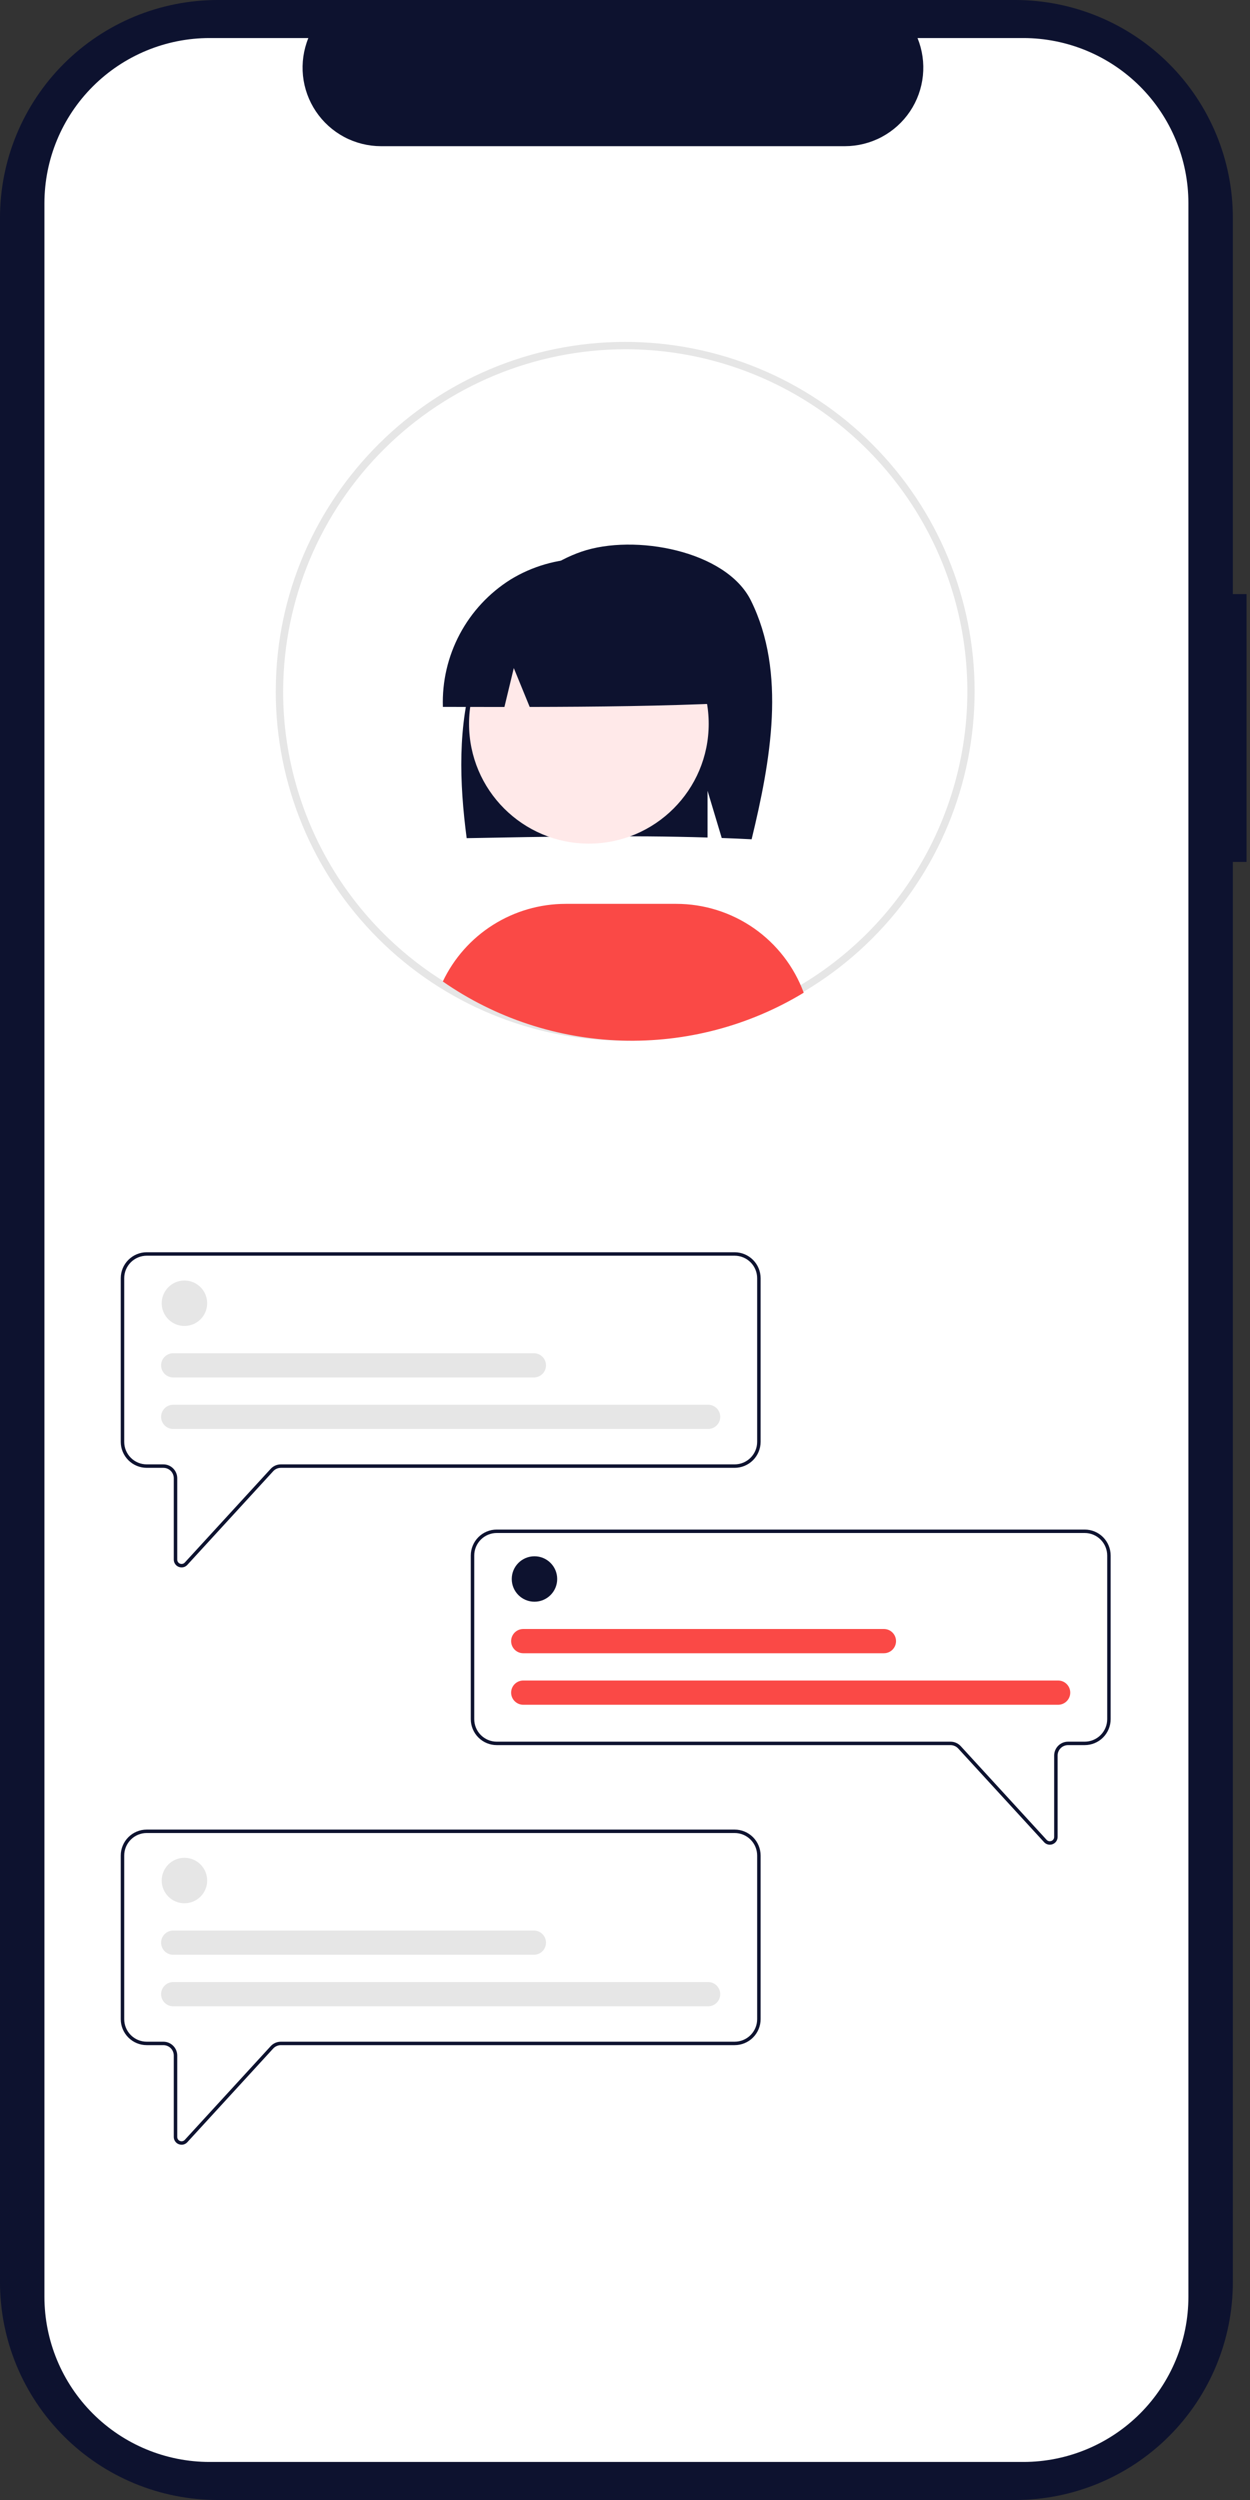
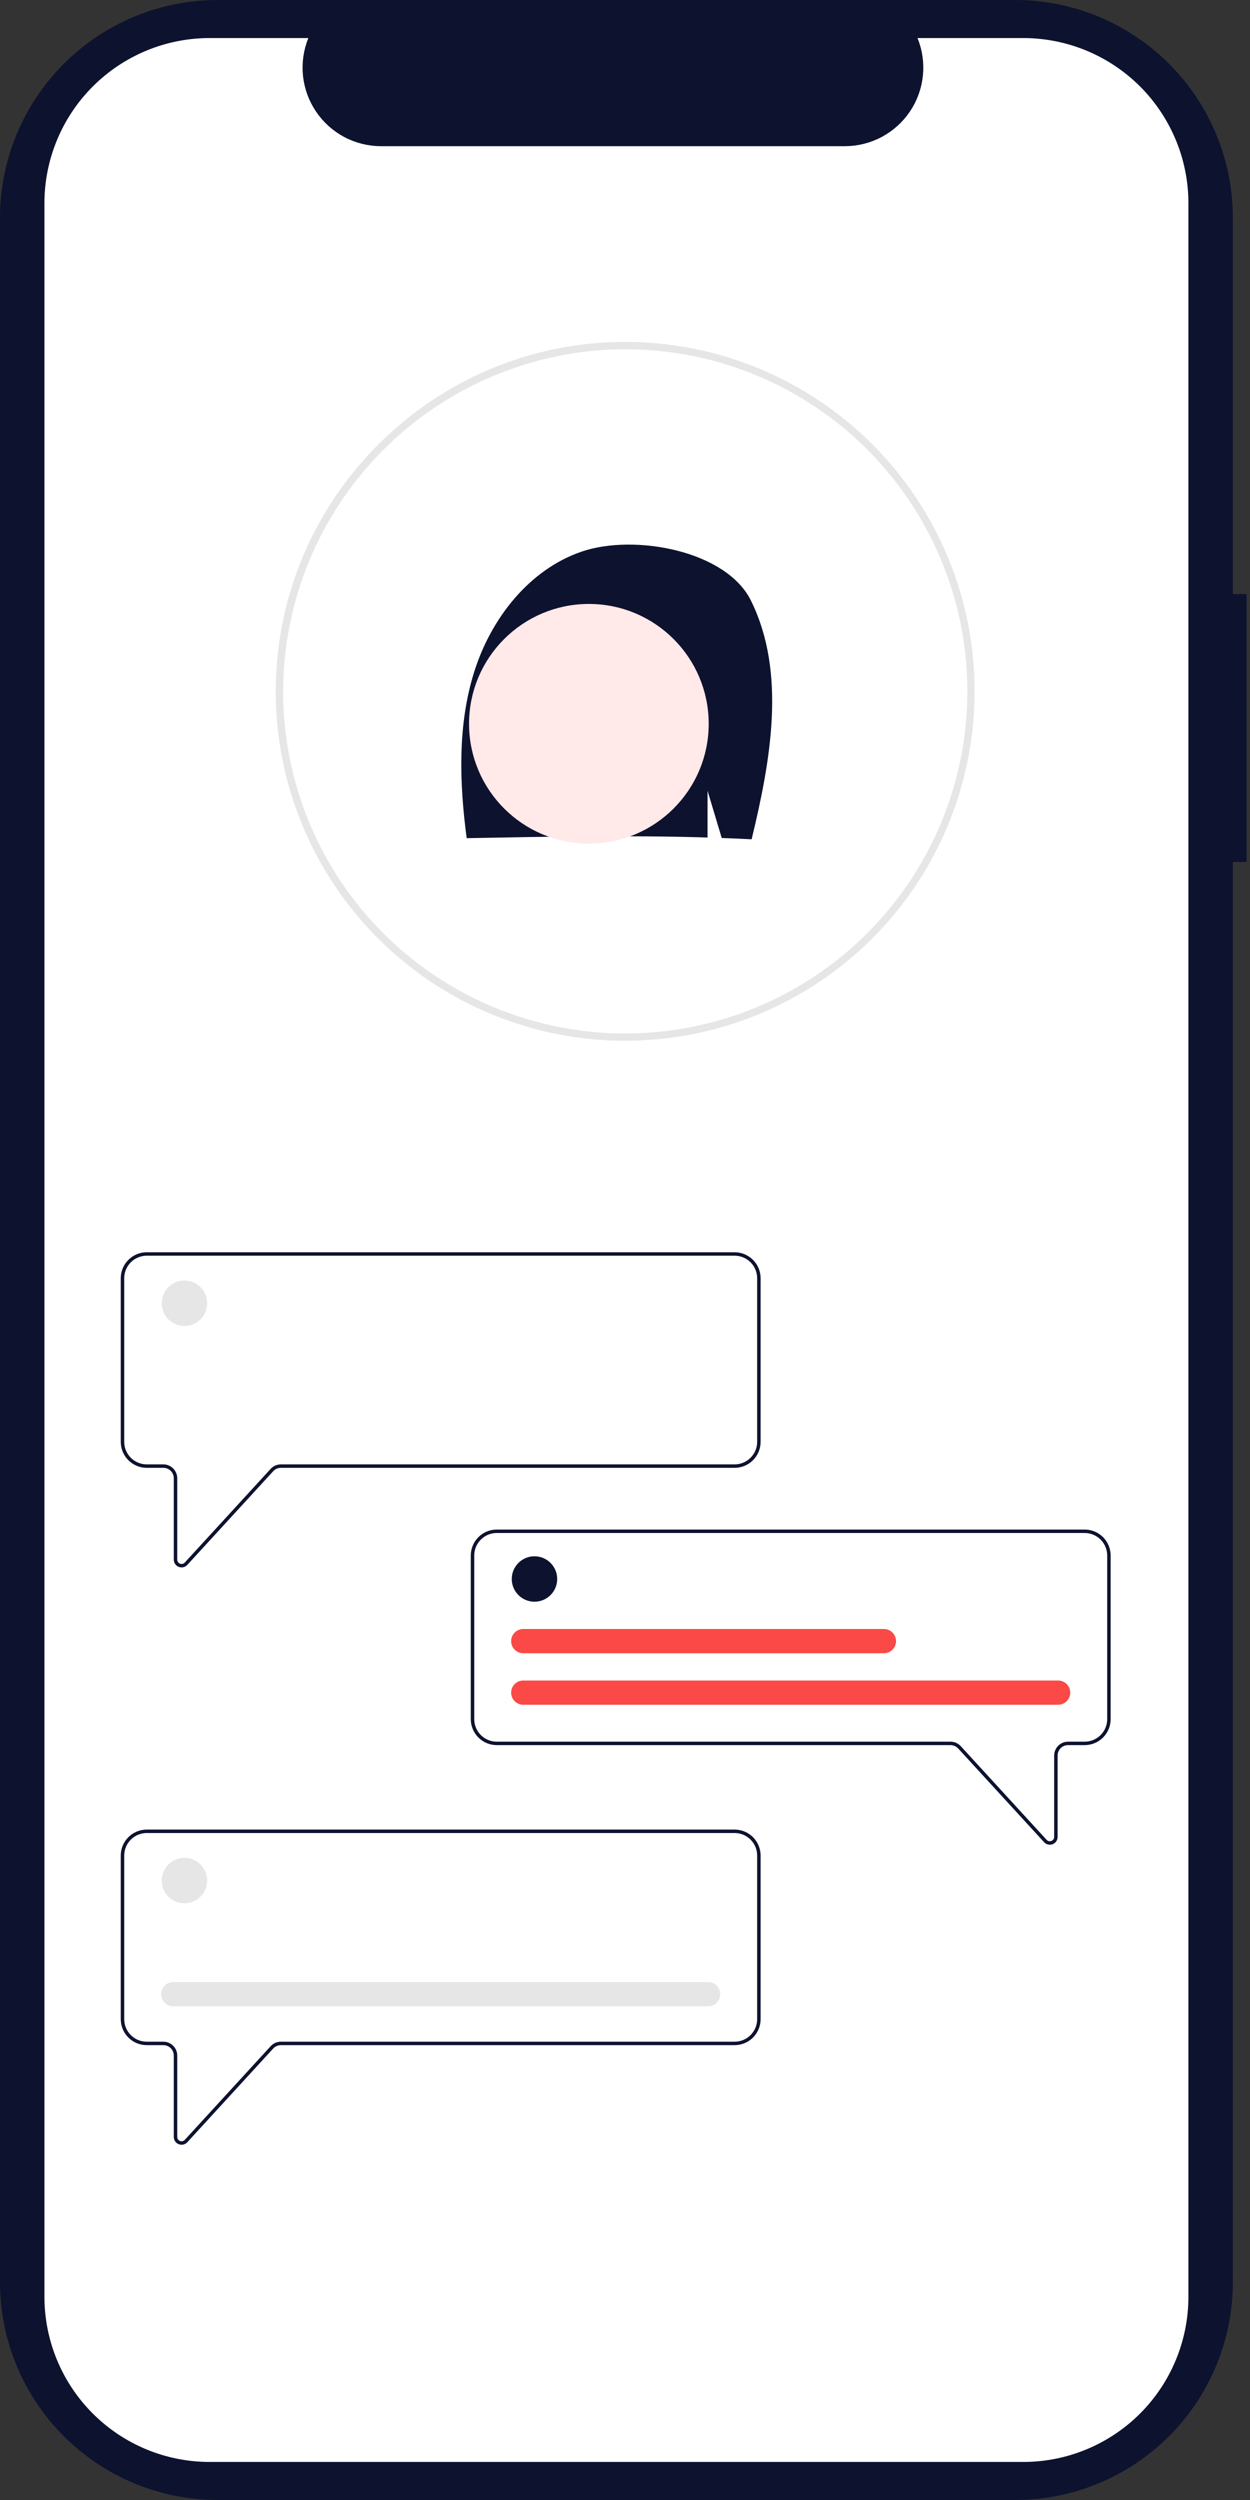
<svg xmlns="http://www.w3.org/2000/svg" width="50" height="100" viewBox="0 0 50 100" fill="none">
  <rect x="0" y="0" width="50" height="100" fill="#333333" stroke="none" />
  <path d="M49.863 23.764H49.314V8.712C49.314 6.401 48.396 4.185 46.762 2.552C45.129 0.918 42.913 1.13639e-09 40.602 1.13639e-09H8.712C7.568 -1.84765e-05 6.435 0.225 5.378 0.663C4.321 1.101 3.361 1.743 2.552 2.551C1.743 3.36 1.101 4.321 0.663 5.378C0.225 6.435 1.84773e-05 7.567 0 8.712V91.288C0 92.432 0.225 93.565 0.663 94.622C1.101 95.679 1.743 96.639 2.552 97.448C3.361 98.257 4.321 98.899 5.378 99.337C6.435 99.775 7.568 100 8.712 100H40.602C42.912 100 45.128 99.082 46.762 97.448C48.396 95.815 49.314 93.599 49.314 91.288V34.478H49.862L49.863 23.764Z" fill="#0D122F" />
  <path d="M47.536 8.129V91.872C47.536 93.624 46.84 95.304 45.602 96.543C44.363 97.781 42.683 98.478 40.931 98.478H8.387C6.634 98.479 4.953 97.783 3.714 96.544C2.474 95.305 1.778 93.624 1.777 91.872V8.129C1.778 6.376 2.474 4.696 3.714 3.457C4.953 2.218 6.634 1.522 8.386 1.522H12.334C12.14 1.999 12.067 2.516 12.119 3.028C12.172 3.54 12.35 4.031 12.637 4.458C12.924 4.885 13.311 5.235 13.765 5.478C14.219 5.72 14.726 5.847 15.241 5.848H33.795C34.309 5.847 34.816 5.72 35.27 5.478C35.724 5.235 36.112 4.885 36.399 4.458C36.686 4.031 36.863 3.54 36.916 3.028C36.969 2.516 36.895 1.999 36.701 1.522H40.93C42.682 1.523 44.362 2.219 45.601 3.457C46.839 4.696 47.536 6.376 47.536 8.127V8.129Z" fill="white" />
  <path d="M25.007 41.63C21.302 41.632 17.748 40.161 15.127 37.542C12.505 34.923 11.032 31.37 11.03 27.665V27.653C11.03 27.623 11.03 27.593 11.032 27.563C11.074 19.909 17.344 13.676 25.007 13.676C28.714 13.676 32.27 15.148 34.891 17.769C37.512 20.39 38.985 23.945 38.985 27.652C38.985 31.359 37.513 34.914 34.892 37.536C32.271 40.157 28.716 41.63 25.009 41.63H25.007V41.63ZM25.007 13.97C21.395 13.978 17.932 15.411 15.37 17.958C12.808 20.505 11.355 23.96 11.326 27.573C11.325 27.604 11.325 27.629 11.325 27.653C11.324 30.359 12.127 33.005 13.63 35.256C15.133 37.506 17.27 39.261 19.771 40.297C22.271 41.333 25.023 41.604 27.677 41.076C30.332 40.549 32.77 39.246 34.685 37.332C36.599 35.419 37.902 32.98 38.431 30.326C38.959 27.671 38.688 24.92 37.653 22.419C36.617 19.919 34.864 17.781 32.614 16.277C30.363 14.773 27.718 13.97 25.011 13.97H25.007Z" fill="#E6E6E6" />
-   <path d="M32.149 39.708C29.957 41.038 27.426 41.703 24.864 41.623C22.302 41.544 19.817 40.723 17.712 39.26C18.154 38.331 18.849 37.546 19.718 36.997C20.588 36.447 21.595 36.155 22.623 36.154H27.049C28.161 36.154 29.245 36.495 30.157 37.13C31.069 37.766 31.764 38.666 32.149 39.709L32.149 39.708Z" fill="#FA4946" />
  <path d="M18.967 26.877C19.637 24.744 21.159 22.787 23.264 22.065C25.37 21.343 29.043 22.018 30.036 24.02C31.466 26.905 30.824 30.439 30.065 33.572C29.669 33.551 29.27 33.534 28.869 33.52L28.302 31.631V33.501C25.177 33.404 21.923 33.465 18.667 33.527C18.375 31.31 18.298 29.011 18.967 26.877Z" fill="#0D122F" />
  <path d="M23.555 33.745C26.202 33.745 28.348 31.599 28.348 28.952C28.348 26.304 26.202 24.158 23.555 24.158C20.908 24.158 18.762 26.304 18.762 28.952C18.762 31.599 20.908 33.745 23.555 33.745Z" fill="#FFE9E9" />
-   <path d="M20.429 23.177C21.297 22.648 22.29 22.362 23.306 22.348C24.323 22.335 25.323 22.595 26.205 23.101C27.086 23.606 27.815 24.34 28.316 25.224C28.817 26.108 29.071 27.11 29.052 28.127C26.528 28.242 23.876 28.273 21.188 28.278L20.552 26.723L20.177 28.279C19.358 28.279 18.537 28.278 17.715 28.276C17.682 27.263 17.915 26.259 18.391 25.364C18.867 24.469 19.57 23.715 20.429 23.177Z" fill="#0D122F" />
  <path d="M7.264 62.697C7.225 62.697 7.186 62.69 7.15 62.676C7.091 62.653 7.041 62.613 7.006 62.561C6.97 62.509 6.951 62.448 6.951 62.385V59.129C6.951 59.019 6.907 58.913 6.83 58.836C6.752 58.758 6.646 58.714 6.536 58.714H5.869C5.594 58.713 5.33 58.604 5.135 58.409C4.94 58.214 4.83 57.95 4.83 57.675V51.129C4.83 50.853 4.94 50.589 5.135 50.395C5.33 50.2 5.594 50.09 5.869 50.09H29.386C29.661 50.09 29.925 50.2 30.12 50.395C30.315 50.589 30.424 50.853 30.425 51.129V57.675C30.424 57.95 30.315 58.214 30.12 58.409C29.925 58.604 29.661 58.713 29.386 58.714H11.234C11.177 58.714 11.12 58.726 11.067 58.749C11.014 58.772 10.967 58.806 10.928 58.849L7.493 62.596C7.464 62.628 7.428 62.653 7.389 62.671C7.35 62.688 7.307 62.697 7.264 62.697ZM5.869 50.228C5.63 50.229 5.401 50.324 5.233 50.492C5.064 50.661 4.969 50.89 4.969 51.129V57.675C4.969 57.913 5.064 58.142 5.233 58.311C5.401 58.48 5.63 58.575 5.869 58.575H6.536C6.683 58.575 6.824 58.634 6.927 58.738C7.031 58.842 7.09 58.983 7.09 59.129V62.385C7.09 62.42 7.1 62.454 7.12 62.483C7.14 62.512 7.168 62.534 7.2 62.547C7.233 62.559 7.268 62.562 7.302 62.554C7.336 62.546 7.367 62.528 7.391 62.502L10.826 58.755C10.878 58.698 10.941 58.653 11.011 58.622C11.082 58.591 11.157 58.575 11.234 58.575H29.386C29.625 58.575 29.853 58.48 30.022 58.311C30.191 58.142 30.286 57.913 30.286 57.675V51.129C30.286 50.89 30.191 50.661 30.022 50.492C29.853 50.324 29.625 50.229 29.386 50.228H5.869Z" fill="#0D122F" />
  <path d="M7.377 53.039C7.88 53.039 8.287 52.632 8.287 52.13C8.287 51.628 7.88 51.221 7.377 51.221C6.875 51.221 6.468 51.628 6.468 52.13C6.468 52.632 6.875 53.039 7.377 53.039Z" fill="#E6E6E6" />
-   <path d="M28.325 57.159H6.929C6.866 57.159 6.802 57.147 6.744 57.123C6.685 57.098 6.631 57.062 6.586 57.017C6.541 56.972 6.505 56.919 6.481 56.86C6.456 56.801 6.444 56.738 6.444 56.674C6.444 56.611 6.456 56.547 6.481 56.489C6.505 56.43 6.541 56.376 6.586 56.331C6.631 56.286 6.685 56.251 6.744 56.226C6.802 56.202 6.866 56.189 6.929 56.19H28.325C28.388 56.189 28.451 56.202 28.51 56.226C28.569 56.251 28.623 56.286 28.668 56.331C28.713 56.376 28.749 56.43 28.773 56.489C28.798 56.547 28.81 56.611 28.81 56.674C28.81 56.738 28.798 56.801 28.773 56.86C28.749 56.919 28.713 56.972 28.668 57.017C28.623 57.062 28.569 57.098 28.51 57.123C28.451 57.147 28.388 57.159 28.325 57.159Z" fill="#E6E6E6" />
-   <path d="M21.355 55.099H6.929C6.866 55.099 6.802 55.086 6.744 55.062C6.685 55.038 6.631 55.002 6.586 54.957C6.541 54.912 6.505 54.858 6.481 54.8C6.456 54.741 6.444 54.678 6.444 54.614C6.444 54.55 6.456 54.487 6.481 54.428C6.505 54.369 6.541 54.316 6.586 54.271C6.631 54.226 6.685 54.19 6.744 54.166C6.802 54.141 6.866 54.129 6.929 54.129H21.355C21.418 54.129 21.481 54.141 21.54 54.166C21.599 54.19 21.653 54.226 21.698 54.271C21.743 54.316 21.779 54.369 21.803 54.428C21.827 54.487 21.84 54.55 21.84 54.614C21.84 54.678 21.827 54.741 21.803 54.8C21.779 54.858 21.743 54.912 21.698 54.957C21.653 55.002 21.599 55.038 21.54 55.062C21.481 55.086 21.418 55.099 21.355 55.099Z" fill="#E6E6E6" />
  <path d="M7.264 85.79C7.225 85.79 7.186 85.782 7.15 85.768C7.091 85.746 7.041 85.706 7.006 85.654C6.97 85.602 6.951 85.541 6.951 85.478V82.222C6.951 82.112 6.907 82.006 6.83 81.928C6.752 81.85 6.646 81.807 6.536 81.806H5.869C5.594 81.806 5.33 81.697 5.135 81.502C4.94 81.307 4.83 81.043 4.83 80.767V74.222C4.83 73.946 4.94 73.682 5.135 73.487C5.33 73.293 5.594 73.183 5.869 73.183H29.386C29.661 73.183 29.925 73.293 30.12 73.487C30.315 73.682 30.424 73.946 30.425 74.222V80.767C30.424 81.043 30.315 81.307 30.12 81.502C29.925 81.697 29.661 81.806 29.386 81.806H11.234C11.177 81.806 11.12 81.819 11.067 81.842C11.014 81.865 10.967 81.899 10.928 81.941L7.493 85.689C7.464 85.72 7.428 85.746 7.389 85.763C7.35 85.781 7.307 85.79 7.264 85.79ZM5.869 73.321C5.63 73.321 5.401 73.416 5.233 73.585C5.064 73.754 4.969 73.983 4.969 74.222V80.767C4.969 81.006 5.064 81.235 5.233 81.404C5.401 81.573 5.63 81.668 5.869 81.668H6.536C6.683 81.668 6.824 81.727 6.927 81.831C7.031 81.934 7.09 82.075 7.09 82.222V85.478C7.09 85.513 7.1 85.547 7.12 85.576C7.14 85.605 7.168 85.627 7.2 85.639C7.233 85.652 7.268 85.654 7.302 85.647C7.336 85.639 7.367 85.621 7.391 85.595L10.826 81.848C10.878 81.791 10.941 81.746 11.011 81.715C11.082 81.684 11.157 81.668 11.234 81.668H29.386C29.625 81.668 29.853 81.573 30.022 81.404C30.191 81.235 30.286 81.006 30.286 80.767V74.222C30.286 73.983 30.191 73.754 30.022 73.585C29.853 73.416 29.625 73.321 29.386 73.321L5.869 73.321Z" fill="#0D122F" />
  <path d="M41.992 73.789C41.949 73.789 41.907 73.78 41.867 73.762C41.828 73.745 41.792 73.719 41.764 73.688L38.328 69.94C38.289 69.898 38.242 69.864 38.189 69.841C38.137 69.818 38.08 69.806 38.022 69.805H19.87C19.595 69.805 19.331 69.696 19.136 69.501C18.941 69.306 18.832 69.042 18.831 68.766V62.221C18.832 61.945 18.941 61.681 19.136 61.486C19.331 61.291 19.595 61.182 19.87 61.182H43.387C43.663 61.182 43.927 61.291 44.122 61.486C44.316 61.681 44.426 61.945 44.426 62.221V68.766C44.426 69.042 44.316 69.306 44.122 69.501C43.927 69.696 43.663 69.805 43.387 69.805H42.721C42.61 69.806 42.505 69.849 42.427 69.927C42.349 70.005 42.305 70.111 42.305 70.221V73.477C42.305 73.54 42.286 73.601 42.251 73.653C42.215 73.705 42.165 73.745 42.106 73.767C42.07 73.782 42.031 73.789 41.992 73.789ZM19.87 61.32C19.632 61.32 19.403 61.415 19.234 61.584C19.065 61.753 18.97 61.982 18.97 62.221V68.766C18.97 69.005 19.065 69.234 19.234 69.403C19.403 69.572 19.632 69.667 19.87 69.667H38.022C38.099 69.667 38.175 69.683 38.245 69.714C38.315 69.745 38.379 69.79 38.431 69.847L41.865 73.594C41.889 73.62 41.92 73.638 41.954 73.646C41.988 73.653 42.023 73.651 42.056 73.638C42.089 73.626 42.117 73.603 42.136 73.575C42.156 73.546 42.166 73.512 42.166 73.477V70.221C42.167 70.074 42.225 69.933 42.329 69.829C42.433 69.726 42.574 69.667 42.721 69.667H43.387C43.626 69.667 43.855 69.572 44.024 69.403C44.193 69.234 44.288 69.005 44.288 68.766V62.221C44.288 61.982 44.193 61.753 44.024 61.584C43.855 61.415 43.626 61.32 43.387 61.32L19.87 61.32Z" fill="#0D122F" />
  <path d="M7.377 76.131C7.88 76.131 8.287 75.724 8.287 75.222C8.287 74.719 7.88 74.312 7.377 74.312C6.875 74.312 6.468 74.719 6.468 75.222C6.468 75.724 6.875 76.131 7.377 76.131Z" fill="#E6E6E6" />
  <path d="M28.325 80.252H6.929C6.866 80.252 6.802 80.24 6.744 80.215C6.685 80.191 6.631 80.155 6.586 80.11C6.541 80.065 6.505 80.012 6.481 79.953C6.456 79.894 6.444 79.831 6.444 79.767C6.444 79.703 6.456 79.64 6.481 79.581C6.505 79.523 6.541 79.469 6.586 79.424C6.631 79.379 6.685 79.343 6.744 79.319C6.802 79.295 6.866 79.282 6.929 79.282H28.325C28.453 79.282 28.577 79.333 28.668 79.424C28.759 79.515 28.809 79.638 28.809 79.767C28.809 79.896 28.759 80.019 28.668 80.11C28.577 80.201 28.453 80.252 28.325 80.252Z" fill="#E6E6E6" />
-   <path d="M21.355 78.191H6.929C6.866 78.192 6.802 78.179 6.744 78.155C6.685 78.13 6.631 78.095 6.586 78.05C6.541 78.005 6.505 77.951 6.481 77.892C6.456 77.833 6.444 77.77 6.444 77.707C6.444 77.643 6.456 77.58 6.481 77.521C6.505 77.462 6.541 77.409 6.586 77.364C6.631 77.319 6.685 77.283 6.744 77.258C6.802 77.234 6.866 77.222 6.929 77.222H21.355C21.418 77.222 21.481 77.234 21.54 77.258C21.599 77.283 21.653 77.319 21.698 77.364C21.743 77.409 21.779 77.462 21.803 77.521C21.827 77.58 21.84 77.643 21.84 77.707C21.84 77.77 21.827 77.833 21.803 77.892C21.779 77.951 21.743 78.005 21.698 78.05C21.653 78.095 21.599 78.13 21.54 78.155C21.481 78.179 21.418 78.192 21.355 78.191Z" fill="#E6E6E6" />
  <path d="M21.379 64.069C21.881 64.069 22.288 63.662 22.288 63.16C22.288 62.658 21.881 62.251 21.379 62.251C20.877 62.251 20.47 62.658 20.47 63.16C20.47 63.662 20.877 64.069 21.379 64.069Z" fill="#0D122F" />
  <path d="M42.326 68.191H20.93C20.802 68.191 20.678 68.139 20.587 68.048C20.496 67.957 20.445 67.834 20.445 67.706C20.445 67.577 20.496 67.454 20.587 67.363C20.678 67.272 20.802 67.221 20.93 67.221H42.326C42.454 67.221 42.578 67.272 42.668 67.363C42.759 67.454 42.81 67.577 42.81 67.706C42.81 67.834 42.759 67.957 42.668 68.048C42.578 68.139 42.454 68.191 42.326 68.191Z" fill="#FA4946" />
  <path d="M35.356 66.13H20.931C20.867 66.13 20.804 66.118 20.745 66.093C20.686 66.069 20.633 66.033 20.587 65.988C20.542 65.943 20.507 65.89 20.482 65.831C20.458 65.772 20.445 65.709 20.445 65.645C20.445 65.581 20.458 65.518 20.482 65.459C20.507 65.4 20.542 65.347 20.587 65.302C20.633 65.257 20.686 65.221 20.745 65.197C20.804 65.173 20.867 65.16 20.931 65.16H35.356C35.42 65.16 35.483 65.173 35.542 65.197C35.601 65.221 35.654 65.257 35.699 65.302C35.744 65.347 35.78 65.4 35.804 65.459C35.829 65.518 35.841 65.581 35.841 65.645C35.841 65.709 35.829 65.772 35.804 65.831C35.78 65.89 35.744 65.943 35.699 65.988C35.654 66.033 35.601 66.069 35.542 66.093C35.483 66.118 35.42 66.13 35.356 66.13Z" fill="#FA4946" />
</svg>